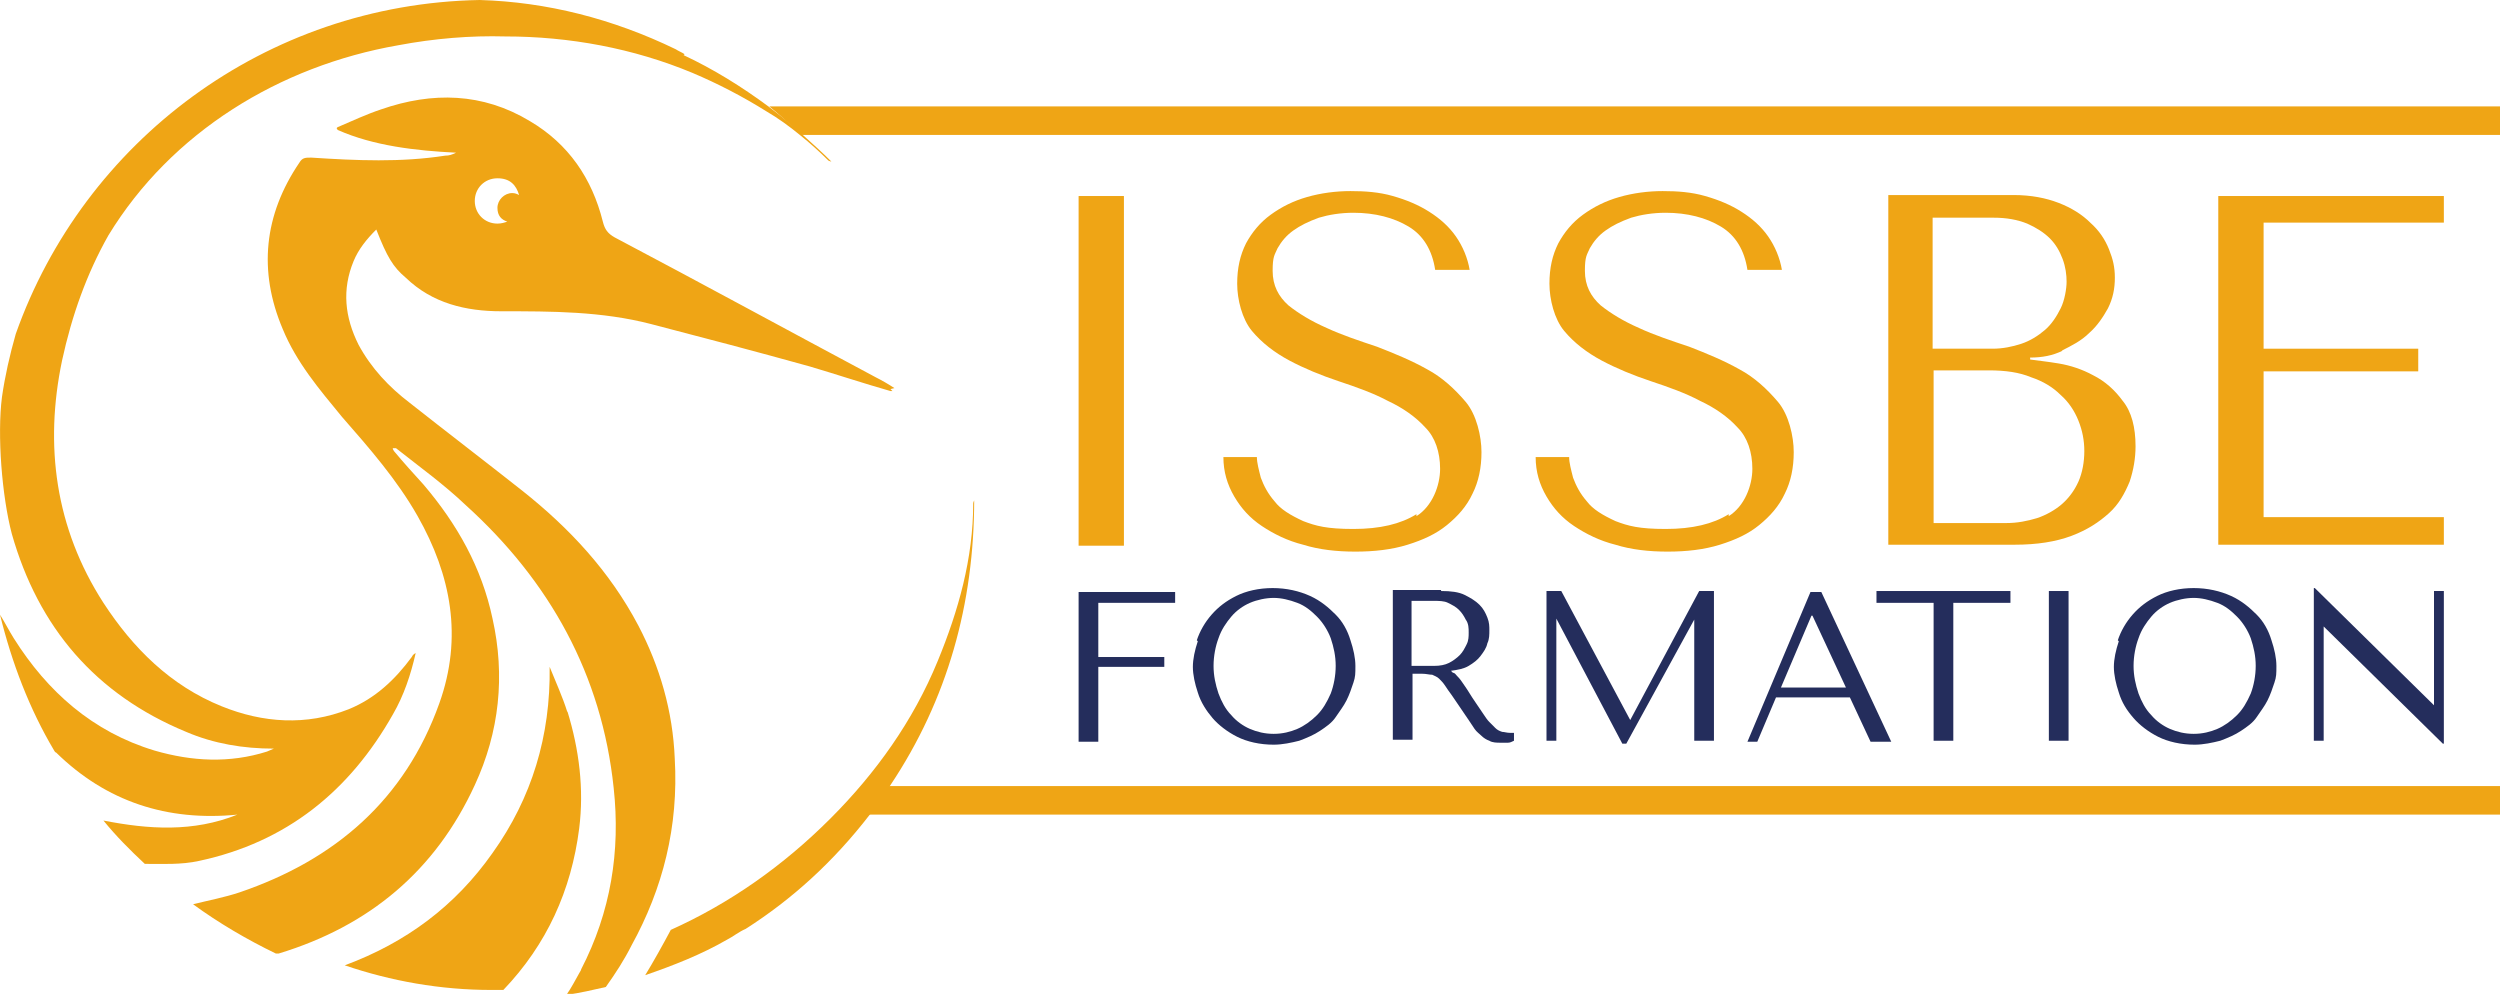
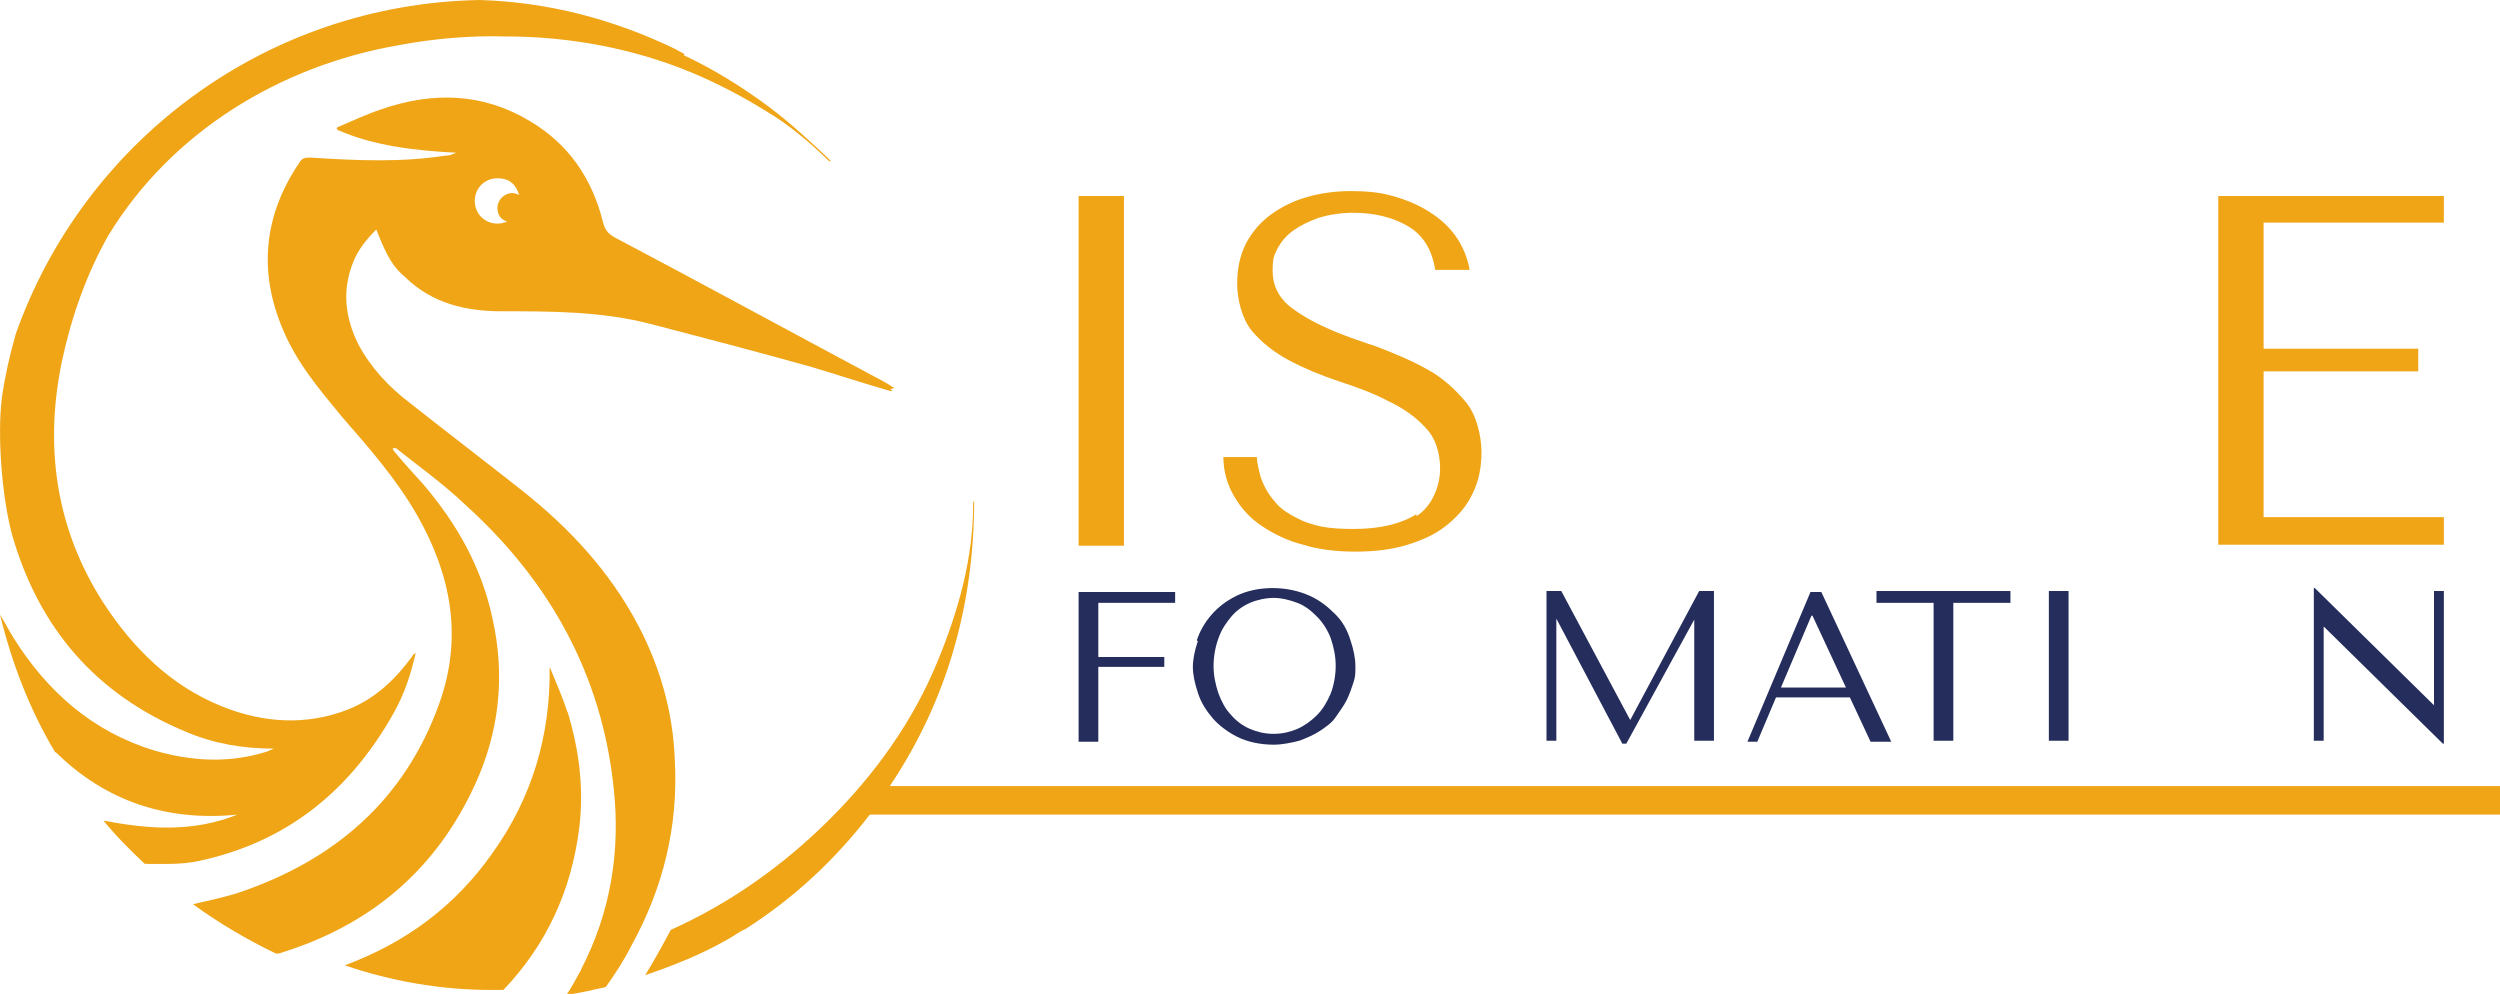
<svg xmlns="http://www.w3.org/2000/svg" id="Calque_1" data-name="Calque 1" version="1.1" viewBox="0 0 253.8 100.9">
  <defs>
    <style>
      .cls-1 {
        fill: #242d5c;
      }

      .cls-1, .cls-2 {
        stroke-width: 0px;
      }

      .cls-2 {
        fill: #efa515;
      }
    </style>
  </defs>
  <g>
    <g id="Corps">
      <path class="cls-2" d="M90.8,39.4s0,0,0,0c-.6-.4-1.3-.8-1.9-1.1-8.8-4.7-17.6-9.5-26.5-14.2-.7-.4-1-.8-1.2-1.6-1.1-4.4-3.5-7.9-7.4-10.2-4.8-2.9-9.9-3-15.1-1.2-1.5.5-3,1.2-4.4,1.8-.2.1-.1.2,0,.3,3.6,1.6,7.9,2.1,12,2.3-.4.2-.7.3-1.1.3-4.5.7-9,.5-13.6.2-.6,0-.9,0-1.2.5-3.6,5.3-4.2,11-1.7,16.9,1.4,3.4,3.7,6.1,6,8.9,2.8,3.2,5.6,6.4,7.7,10.1,3.4,6,4.6,12.3,2.2,19-3.5,9.8-10.6,15.9-20.3,19.2-1.5.5-3.1.8-4.7,1.2,2.6,1.9,5.5,3.6,8.4,5,.1,0,.2,0,.3,0,9.2-2.8,15.9-8.4,19.9-17.1,2.5-5.4,3.1-11.1,1.8-16.9-1.1-5.2-3.6-9.6-7-13.6-1-1.1-2-2.2-3-3.4h0s-.2-.3-.1-.3c0,0,.3,0,.3,0h0c2.4,1.9,4.9,3.7,7.1,5.8,8.5,7.7,13.8,17.2,15,28.7.7,6.4-.3,12.6-3.3,18.4,0,.1-.1.2-.2.4-.4.7-.8,1.5-1.3,2.2,1.4-.2,2.7-.5,4-.8,0,0,0,0,0,0,1-1.4,1.9-2.8,2.6-4.2,3.2-5.8,4.8-12.1,4.4-19-.2-4.8-1.5-9.3-3.7-13.5-2.9-5.5-7-9.9-11.8-13.7-3.8-3-7.6-5.9-11.4-8.9-2.1-1.6-3.9-3.5-5.2-5.9-1.4-2.8-1.7-5.6-.5-8.5.5-1.2,1.3-2.2,2.3-3.2,1.1,2.8,1.7,3.8,3,4.9,2.7,2.6,6.1,3.4,9.7,3.4,5.1,0,10.2,0,15.2,1.3,5.4,1.4,10.7,2.8,16.1,4.3,2.7.8,5.4,1.7,8.2,2.5,0,0,0,0,0,0,0,0,.2,0,.2,0t0,0c0,0-.2-.2-.2-.2ZM50.5,22.7c-1.3,0-2.3-1-2.3-2.3s1-2.3,2.3-2.3,1.9.7,2.2,1.7c-.2-.1-.4-.2-.7-.2-.8,0-1.5.7-1.5,1.5s.4,1.2,1,1.4c-.3.1-.6.2-1,.2Z" />
    </g>
    <path id="Plume_Bas" data-name="Plume Bas" class="cls-2" d="M98.9,50.8c0,0-.1.2-.1.3,0,5.6-1.5,10.9-3.6,16-2.5,6.1-6.3,11.4-10.9,16-4.8,4.8-10.2,8.6-16.2,11.3-.8,1.5-1.8,3.3-2.6,4.6,2.9-1,5.7-2.1,8.3-3.6,0,0,0,0,0,0,.6-.3,1.2-.8,1.9-1.1,4.7-3,8.9-6.8,12.6-11.6,0,0,0,0,.1-.1.7-.9,1.4-1.9,2-2.9,5.8-8.7,8.5-18.4,8.5-29Z" />
    <path id="Plume_Haut" data-name="Plume Haut" class="cls-2" d="M69.5,5.5c-.3-.2-.6-.3-.9-.5C62.2,1.9,55.5.2,48.7,0,26.9.4,8.5,14.4,1.6,33.9c-.6,2.1-1.1,4.3-1.4,6.4-.5,3.9,0,10.1,1,13.9,2.7,9.5,8.5,16.3,17.7,20.1,2.8,1.2,5.8,1.7,8.9,1.7-.2.1-.5.2-.7.3-3.8,1.2-7.6,1-11.4-.1-6.3-1.9-10.9-6-14.3-11.4-.5-.8-.9-1.6-1.4-2.4,1.2,4.9,3,9.6,5.5,13.8,0,0,.1.2.2.2,5.1,5,11.3,7,18.4,6.3-4.5,1.8-9,1.5-13.6.6,1.3,1.6,2.7,3,4.2,4.4,1.8,0,3.7.1,5.5-.3,8.9-1.9,15.3-7.1,19.7-14.9,1.1-1.9,1.8-4,2.3-6.2-.2.1-.3.2-.4.4-1.7,2.3-3.7,4.2-6.4,5.3-4.3,1.7-8.7,1.4-12.9-.3-5.2-2.1-9-5.9-12-10.5-4.9-7.6-6-16-4.2-24.6,1-4.6,2.5-8.8,4.7-12.7C17.4,13.4,28.4,6.7,40.4,4.6c3.7-.7,7.4-1,10.9-.9,6.5,0,13,1.2,19,3.7,2.6,1.1,5.1,2.4,7.5,3.9,1.2.7,2.3,1.5,3.4,2.4,1,.8,2,1.7,2.9,2.6,0,0,.2.1.3.1-.9-.9-1.9-1.8-2.9-2.7-1.1-1-2.3-2-3.5-2.9-2.7-2-5.6-3.8-8.6-5.2Z" />
    <path id="Trait_Bas" data-name="Trait Bas" class="cls-2" d="M89.1,79.8c-.6,1-1.2,1.9-1.8,2.9h166.6v-2.9H89.1Z" />
    <polygon id="E" class="cls-2" points="225.2 55.3 248.1 55.3 248.1 52.5 229.8 52.5 229.8 37.7 245.5 37.7 245.5 35.4 229.8 35.4 229.8 22.6 248.1 22.6 248.1 19.9 225.2 19.9 225.2 55.3" />
-     <path id="B" class="cls-2" d="M209.3,35.6c1-.5,2-1,2.8-1.8.8-.7,1.4-1.6,1.9-2.5.5-1,.7-2,.7-3.1s-.2-1.9-.6-2.9c-.4-1-1-1.9-1.9-2.7-.8-.8-1.9-1.5-3.2-2-1.3-.5-2.8-.8-4.6-.8h-12.7v35.5h12.8c2.3,0,4.2-.3,5.8-.9,1.6-.6,2.8-1.4,3.8-2.3s1.6-2,2.1-3.2c.4-1.2.6-2.4.6-3.6,0-1.9-.4-3.5-1.3-4.6-.8-1.1-1.8-2-3-2.6-1.1-.6-2.3-1-3.5-1.2-1.2-.2-2.2-.3-2.9-.4v-.2c1.2,0,2.3-.2,3.3-.7ZM206.2,38.3c1.2.4,2.2,1,3,1.8.8.7,1.4,1.6,1.8,2.6.4,1,.6,2,.6,3.1s-.2,2.2-.6,3.1c-.4.9-1,1.7-1.7,2.3s-1.6,1.1-2.5,1.4c-1,.3-2,.5-3.1.5h-7.4v-15.5h5.6c1.7,0,3.1.2,4.3.7ZM205.2,34.9c-.9.3-1.9.5-2.9.5h-6.1v-13.3h6.2c1.3,0,2.4.2,3.4.6.9.4,1.7.9,2.3,1.5.6.6,1,1.3,1.3,2.1.3.8.4,1.6.4,2.3s-.2,1.9-.6,2.7c-.4.8-.9,1.6-1.6,2.2s-1.5,1.1-2.4,1.4Z" />
-     <path id="S" class="cls-2" d="M175.5,52.2c-1.6,1-3.7,1.5-6.4,1.5s-3.8-.3-5.1-.8c-1.3-.6-2.3-1.2-2.9-2-.7-.8-1.1-1.6-1.4-2.4-.2-.8-.4-1.5-.4-2.1h-3.4c0,1.5.4,2.8,1.1,4,.7,1.2,1.6,2.2,2.8,3,1.2.8,2.6,1.5,4.2,1.9,1.6.5,3.4.7,5.3.7s3.7-.2,5.3-.7c1.6-.5,2.9-1.1,4-2s2-1.9,2.6-3.2c.6-1.2.9-2.6.9-4.2s-.5-3.8-1.6-5.1c-1.1-1.3-2.4-2.5-3.9-3.3-1.6-.9-3.3-1.6-5.1-2.3-1.8-.6-3.6-1.2-5.1-1.9-1.6-.7-2.9-1.5-3.9-2.3-1-.9-1.6-2-1.6-3.5s.2-1.6.5-2.3c.4-.7.9-1.3,1.6-1.8.7-.5,1.5-.9,2.6-1.3,1-.3,2.2-.5,3.5-.5,2.2,0,4.1.5,5.6,1.4,1.5.9,2.4,2.4,2.7,4.4h3.5c-.2-1.2-.7-2.4-1.4-3.4-.7-1-1.6-1.8-2.7-2.5-1.1-.7-2.3-1.2-3.7-1.6-1.4-.4-2.8-.5-4.3-.5s-3,.2-4.4.6c-1.4.4-2.6,1-3.7,1.8-1.1.8-1.9,1.8-2.5,2.9-.6,1.2-.9,2.5-.9,4.1s.5,3.6,1.5,4.8c1,1.2,2.3,2.2,3.8,3,1.5.8,3.2,1.5,5,2.1,1.8.6,3.5,1.2,5,2,1.5.7,2.8,1.6,3.8,2.7,1,1,1.5,2.5,1.5,4.2s-.8,3.8-2.4,4.8Z" />
    <path id="S-2" data-name="S" class="cls-2" d="M143.8,52.2c-1.6,1-3.7,1.5-6.4,1.5s-3.8-.3-5.1-.8c-1.3-.6-2.3-1.2-2.9-2-.7-.8-1.1-1.6-1.4-2.4-.2-.8-.4-1.5-.4-2.1h-3.4c0,1.5.4,2.8,1.1,4,.7,1.2,1.6,2.2,2.8,3,1.2.8,2.6,1.5,4.2,1.9,1.6.5,3.4.7,5.3.7s3.7-.2,5.3-.7c1.6-.5,2.9-1.1,4-2,1.1-.9,2-1.9,2.6-3.2.6-1.2.9-2.6.9-4.2s-.5-3.8-1.6-5.1c-1.1-1.3-2.4-2.5-3.9-3.3-1.6-.9-3.3-1.6-5.1-2.3-1.8-.6-3.6-1.2-5.1-1.9-1.6-.7-2.9-1.5-3.9-2.3-1-.9-1.6-2-1.6-3.5s.2-1.6.5-2.3c.4-.7.9-1.3,1.6-1.8.7-.5,1.5-.9,2.6-1.3,1-.3,2.2-.5,3.5-.5,2.2,0,4.1.5,5.6,1.4,1.5.9,2.4,2.4,2.7,4.4h3.5c-.2-1.2-.7-2.4-1.4-3.4-.7-1-1.6-1.8-2.7-2.5-1.1-.7-2.3-1.2-3.7-1.6-1.4-.4-2.8-.5-4.3-.5s-3,.2-4.4.6c-1.4.4-2.6,1-3.7,1.8-1.1.8-1.9,1.8-2.5,2.9-.6,1.2-.9,2.5-.9,4.1s.5,3.6,1.5,4.8c1,1.2,2.3,2.2,3.8,3,1.5.8,3.2,1.5,5,2.1,1.8.6,3.5,1.2,5,2,1.5.7,2.8,1.6,3.8,2.7,1,1,1.5,2.5,1.5,4.2s-.8,3.8-2.4,4.8Z" />
    <rect id="I" class="cls-2" x="109.5" y="19.9" width="4.6" height="35.5" />
-     <path id="Trait_haut" data-name="Trait haut" class="cls-2" d="M80.5,10.8h-2.4c1.1.9,2.1,1.8,3.2,2.9h172.6v-2.9H80.5Z" />
    <g>
      <path class="cls-1" d="M119.3,60v1.2h-7.8v5.5h6.7v1h-6.7v7.6h-2v-15.2h9.8Z" />
      <path class="cls-1" d="M121.5,65c.3-.9.8-1.8,1.5-2.6.7-.8,1.5-1.4,2.5-1.9,1-.5,2.3-.8,3.7-.8s2.7.3,3.8.8,1.9,1.2,2.6,1.9,1.2,1.6,1.5,2.6c.3.9.5,1.8.5,2.6s0,1.1-.2,1.7-.4,1.2-.7,1.8c-.3.6-.7,1.1-1.1,1.7s-1,1-1.6,1.4-1.3.7-2.1,1c-.8.2-1.7.4-2.6.4-1.4,0-2.7-.3-3.7-.8-1-.5-1.9-1.2-2.5-1.9s-1.2-1.6-1.5-2.6c-.3-.9-.5-1.8-.5-2.6s.2-1.7.5-2.6ZM123.7,70.4c.3.8.7,1.6,1.3,2.2.5.6,1.2,1.1,1.9,1.4s1.5.5,2.4.5,1.7-.2,2.4-.5,1.4-.8,2-1.4c.6-.6,1-1.3,1.4-2.2.3-.8.5-1.8.5-2.8s-.2-1.9-.5-2.8c-.3-.8-.8-1.6-1.4-2.2-.6-.6-1.2-1.1-2-1.4-.8-.3-1.6-.5-2.4-.5s-1.7.2-2.4.5c-.7.3-1.4.8-1.9,1.4-.5.6-1,1.3-1.3,2.2-.3.8-.5,1.8-.5,2.8s.2,1.9.5,2.8Z" />
-       <path class="cls-1" d="M146.3,60c1,0,1.8.1,2.4.4.6.3,1.1.6,1.5,1,.4.4.6.8.8,1.3.2.5.2.9.2,1.3s0,.9-.2,1.3c-.1.5-.4.9-.7,1.3-.3.4-.7.7-1.2,1-.5.3-1.1.4-1.8.5h0c0,0,.2.2.2.2.2,0,.3.2.4.3s.3.3.5.6c.2.3.5.7.8,1.2.3.5.8,1.2,1.4,2.1.2.3.4.6.6.8.2.2.4.4.6.6.2.2.4.3.7.4.2,0,.5.1.8.1s.1,0,.2,0c0,0,.1,0,.2,0v.8c-.2.1-.4.2-.6.2-.2,0-.5,0-.8,0s-.8,0-1.1-.2c-.3-.1-.6-.3-.8-.5-.2-.2-.5-.4-.7-.7s-.4-.6-.6-.9l-1.7-2.5c-.3-.4-.5-.7-.7-1s-.4-.5-.6-.7-.5-.3-.7-.4c-.3,0-.6-.1-1-.1h-1v6.7h-2v-15.2h4.9ZM143.4,67.6h2.2c.6,0,1.1-.1,1.5-.3.4-.2.8-.5,1.1-.8s.5-.7.7-1.1c.2-.4.2-.8.2-1.2s0-.9-.3-1.3c-.2-.4-.4-.7-.7-1-.3-.3-.7-.5-1.1-.7-.4-.2-.9-.2-1.5-.2h-2.2v6.6Z" />
      <path class="cls-1" d="M165.5,73.1h0l7-13.1h1.5v15.2h-2v-12.3h0l-6.9,12.6h-.4l-6.7-12.7h0v12.4h-1v-15.2h1.5l7,13.1Z" />
      <path class="cls-1" d="M180.3,70.8l-1.9,4.5h-1l6.4-15.2h1.1l7.1,15.2h-2.1l-2.1-4.5h-7.5ZM183.9,62.5h0l-3.1,7.3h6.6l-3.4-7.3Z" />
      <path class="cls-1" d="M196.3,75.2v-14h-5.8v-1.2h13.6v1.2h-5.8v14h-2Z" />
      <path class="cls-1" d="M210,60v15.2h-2v-15.2h2Z" />
-       <path class="cls-1" d="M215,65c.3-.9.8-1.8,1.5-2.6.7-.8,1.5-1.4,2.5-1.9,1-.5,2.3-.8,3.7-.8s2.7.3,3.8.8,1.9,1.2,2.6,1.9,1.2,1.6,1.5,2.6c.3.9.5,1.8.5,2.6s0,1.1-.2,1.7-.4,1.2-.7,1.8c-.3.6-.7,1.1-1.1,1.7s-1,1-1.6,1.4-1.3.7-2.1,1c-.8.2-1.7.4-2.6.4-1.4,0-2.7-.3-3.7-.8-1-.5-1.9-1.2-2.5-1.9-.7-.8-1.2-1.6-1.5-2.6-.3-.9-.5-1.8-.5-2.6s.2-1.7.5-2.6ZM217.1,70.4c.3.8.7,1.6,1.3,2.2.5.6,1.2,1.1,1.9,1.4s1.5.5,2.4.5,1.7-.2,2.4-.5,1.4-.8,2-1.4c.6-.6,1-1.3,1.4-2.2.3-.8.5-1.8.5-2.8s-.2-1.9-.5-2.8c-.3-.8-.8-1.6-1.4-2.2-.6-.6-1.2-1.1-2-1.4-.8-.3-1.6-.5-2.4-.5s-1.7.2-2.4.5c-.7.3-1.4.8-1.9,1.4-.5.6-1,1.3-1.3,2.2-.3.8-.5,1.8-.5,2.8s.2,1.9.5,2.8Z" />
      <path class="cls-1" d="M248.1,60v15.5h-.1l-12.1-11.9h0v11.6h-1v-15.5h.1l12.1,11.9h0v-11.6h1Z" />
    </g>
  </g>
  <path id="Plume_Centre" data-name="Plume Centre" class="cls-2" d="M57.6,72.3c-.5-1.6-1.2-3.1-1.8-4.6.1,7-1.8,13.3-5.8,18.9-3.8,5.4-8.8,9.1-15,11.4,4.7,1.6,9.7,2.5,14.9,2.5s.8,0,1.2,0c4.4-4.6,6.9-10.1,7.7-16.4.5-4,0-8-1.2-11.9Z" />
</svg>